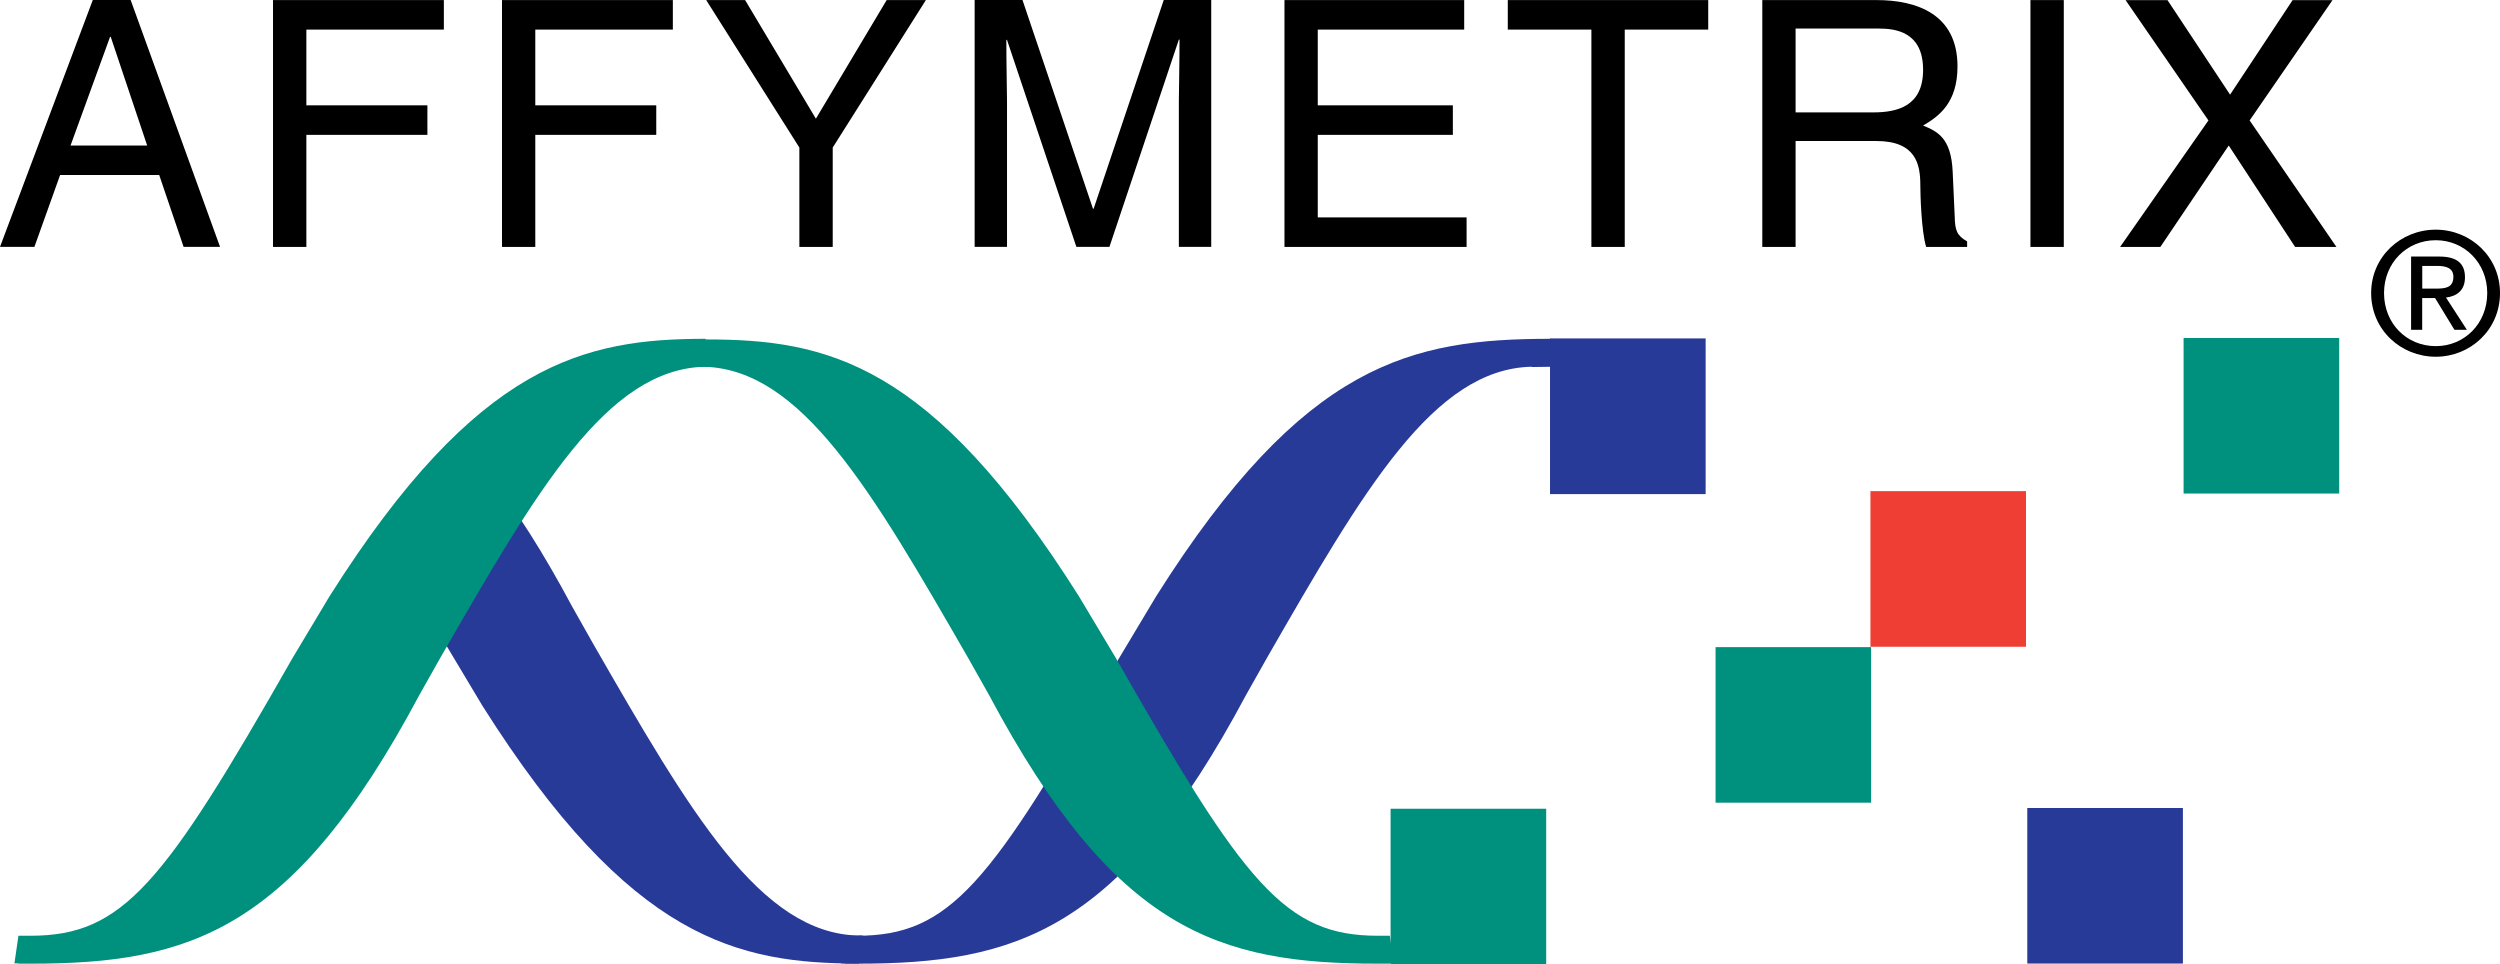
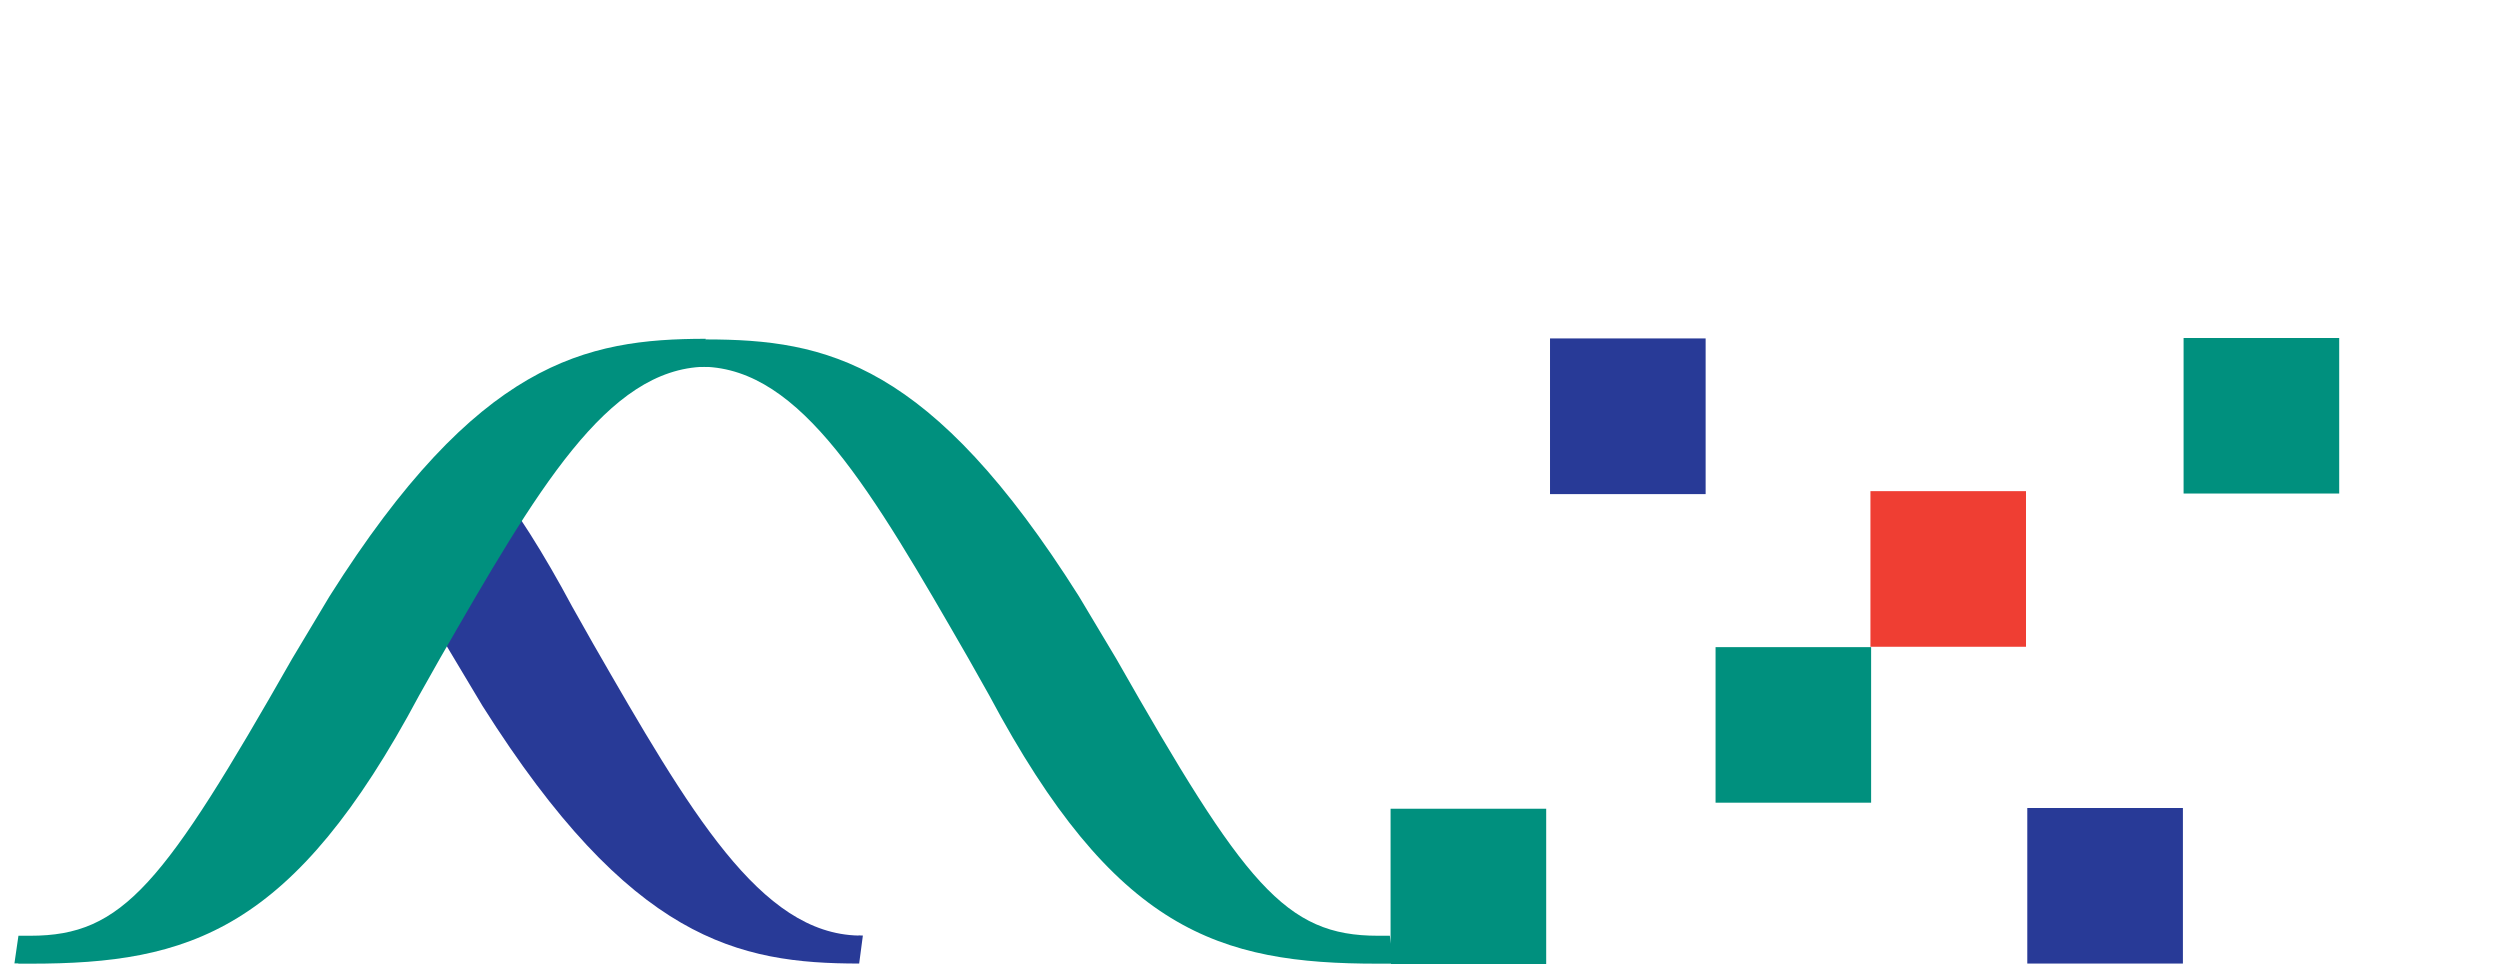
<svg xmlns="http://www.w3.org/2000/svg" viewBox="193.57 227.6 405.48 156.4">
  <title>Affimetrix - SVG vector logo - www.oklogos.com</title>
  <path d="m497.05 357.79v-25.23h-25.23v25.23z" fill="#00907e" />
-   <path d="m522.17 332.5v-25.24h-25.23v25.24z" fill="#ef3e33" />
+   <path d="m522.17 332.5v-25.24h-25.23v25.24" fill="#ef3e33" />
  <path d="m444.35 384v-25.23h-25.24v25.23z" fill="#00907e" />
  <g fill="#283a97">
    <path d="m259.73 321.48c1.87 3.2 3.87 6.69 6.03 10.47l6.06 10.13c24.04 38.08 41.48 41.79 61.1 41.8l.6-4.54-.7-.03v.03c-15.92-.34-27.26-19.87-43.07-47.37l-3.38-5.99c-4.66-8.71-9.11-15.73-13.55-21.36" />
-     <path d="m381.09 324.31c24.01-38.04 41.43-41.75 64.03-41.76l.61 4.53-3.73.05v-.05c-15.89.35-27.21 19.86-43 47.33l-3.37 5.98c-20.38 38.2-37.17 43.52-63.11 43.51h-1.91v-.04l-.36-.01v.01c-.05 0-.11 0-.16-.01h-.11l.65-4.48h1.91c15.09.01 21.64-8.32 42.5-44.96z" />
    <path d="m470.21 307.74v-25.25h-25.24v25.25zm77.41 76.14v-25.23h-25.24v25.23z" />
  </g>
  <path d="m572.97 307.65v-25.23h-25.24v25.23zm-325.95 16.66c24.02-38.04 41.44-41.75 61.01-41.76l.61 4.53-.71.05v-.05c-15.89.35-27.21 19.86-43.01 47.33l-3.37 5.98c-20.37 38.2-37.16 43.52-63.09 43.51h-1.92v-.04l-.35-.01v.01c-.05 0-.1 0-.17-.01h-.11l.65-4.48h1.92c15.07.01 21.62-8.32 42.49-44.96z" fill="#00907e" />
  <path d="m368.56 324.31c-24.02-38.04-40.95-41.65-60.53-41.66l-1.09 4.43.7.05v-.05c15.89.35 27.2 19.86 43.01 47.33l3.37 5.98c20.37 38.2 37.16 43.52 63.07 43.51h1.93v-.04l.34-.01v.01c.07 0 .11 0 .17-.01h.11l-.65-4.48h-1.92c-15.07.01-21.62-8.32-42.47-44.96z" fill="#00907e" />
-   <path d="m580.24 275.13c0-4.88 3.67-8.57 8.39-8.57 4.66 0 8.35 3.69 8.35 8.57 0 4.96-3.69 8.61-8.35 8.61-4.72 0-8.39-3.66-8.39-8.61zm8.39 10.33c5.62 0 10.42-4.37 10.42-10.33 0-5.91-4.8-10.28-10.42-10.28-5.67 0-10.48 4.37-10.48 10.28 0 5.96 4.81 10.33 10.48 10.33zm-2.19-9.52h2.08l3.14 5.15h2.02l-3.39-5.23c1.74-.21 3.08-1.15 3.08-3.28 0-2.33-1.39-3.37-4.2-3.37h-4.54v11.88h1.8v-5.15zm0-1.53v-3.68h2.46c1.26 0 2.59.27 2.59 1.75 0 1.83-1.37 1.93-2.88 1.93zm-381.43-23.21 6.41-17.62h.11l5.91 17.62zm14.38 4.78 3.96 11.66h5.91l-14.5-40.04h-6.14l-15.05 40.04h5.58l4.17-11.66zm23.87 11.67h-5.41v-40.04h27.71v4.79h-22.3v12.28h19.63v4.79h-19.63zm37.13 0h-5.4v-40.04h27.71v4.79h-22.31v12.28h19.62v4.79h-19.62zm48.24 0h-5.41v-16.12l-15.11-23.92h6.31l11.48 19.24 11.48-19.24h6.36l-15.11 23.92zm56.14 0v-23.65c0-1.16.11-6.24.11-9.98h-.11l-11.26 33.62h-5.36l-11.25-33.57h-.11c0 3.68.11 8.76.11 9.92v23.65h-5.25v-40.04h7.76l11.43 33.85h.11l11.37-33.85h7.7v40.04h-5.25zm46.67 0h-29.54v-40.04h29.15v4.79h-23.75v12.28h21.91v4.79h-21.91v13.39h24.14zm6.68-40.04h32.51v4.79h-13.54v35.25h-5.41v-35.25h-13.56zm46.68 4.62h13.49c2.68 0 7.19.5 7.19 6.69 0 5.92-4.17 6.91-8.14 6.91h-12.54zm0 18.24h13.1c6.47 0 7.13 3.85 7.13 7.14 0 1.5.17 7.58.95 10.04h6.64v-.9c-1.67-.95-1.96-1.79-2.01-4.01l-.33-7.24c-.23-5.59-2.51-6.58-4.8-7.54 2.57-1.5 5.58-3.68 5.58-9.59 0-8.47-6.58-10.76-13.16-10.76h-18.5v40.04h5.4zm43.5 17.18h-5.41v-40.04h5.41zm44.22 0h-6.7l-10.77-16.45-11.09 16.45h-6.53l14.33-20.52-13.44-19.51h6.8l10.15 15.33 10.14-15.33h6.47l-13.44 19.51z" />
</svg>